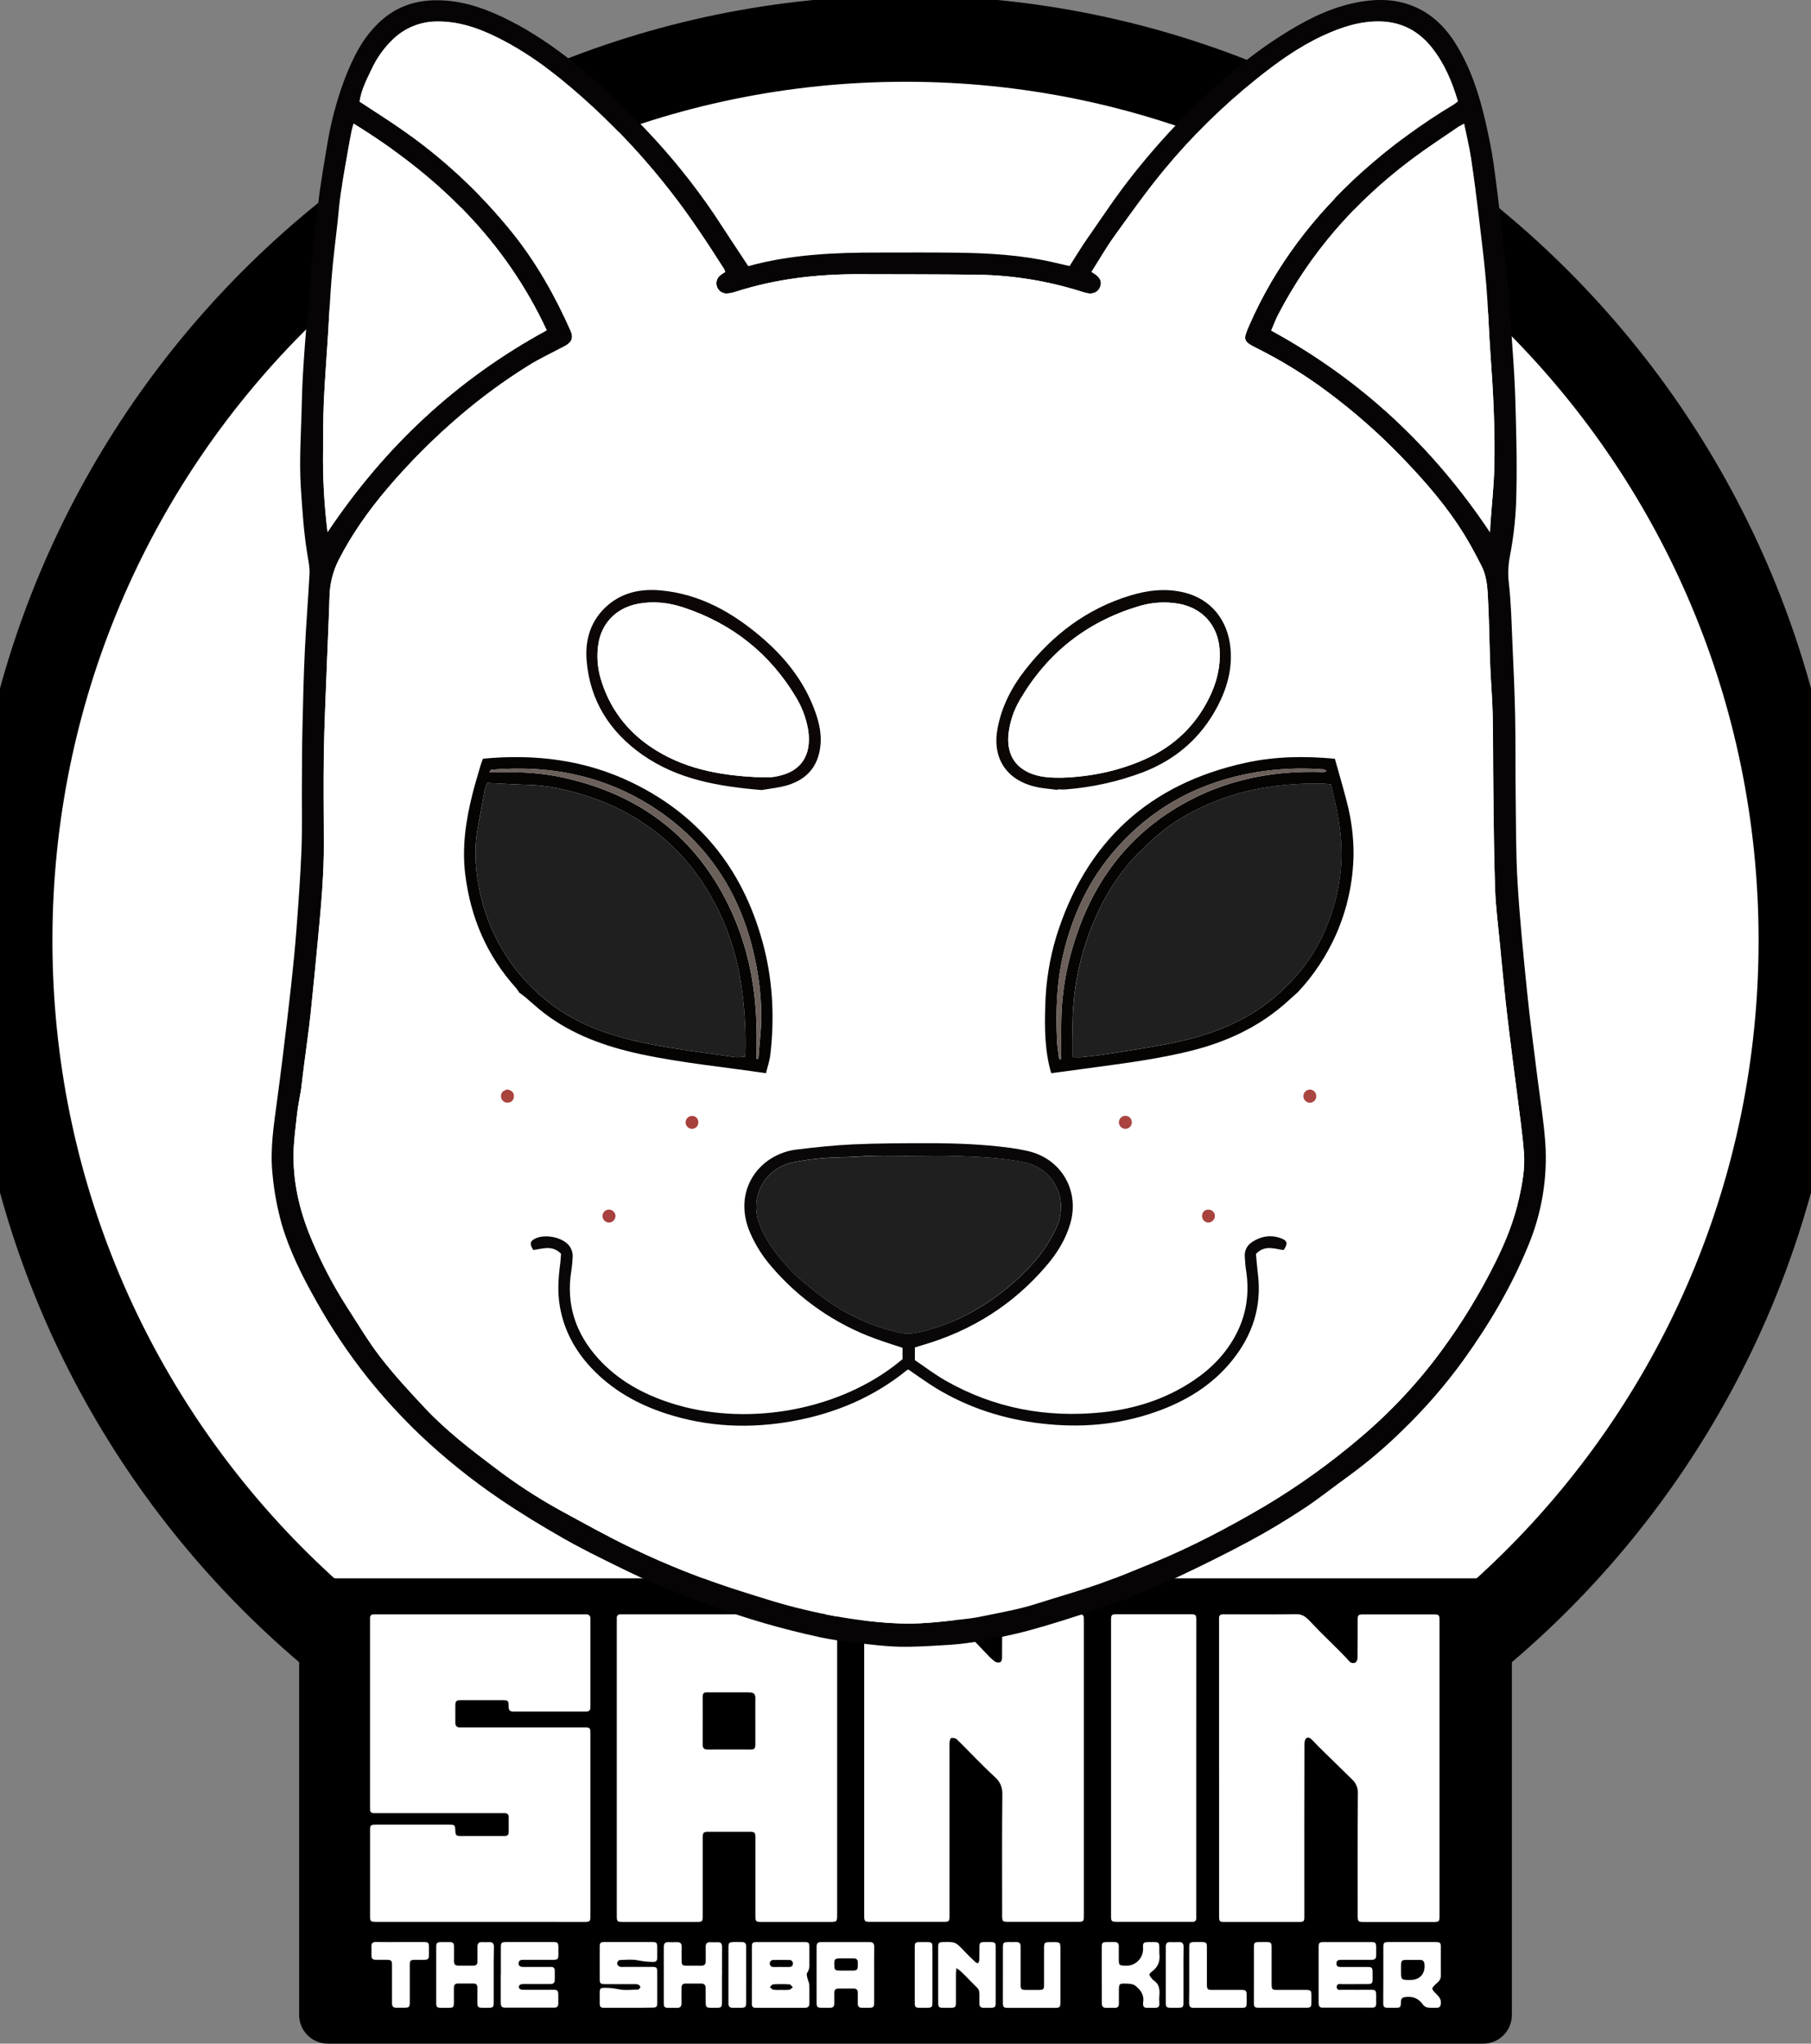
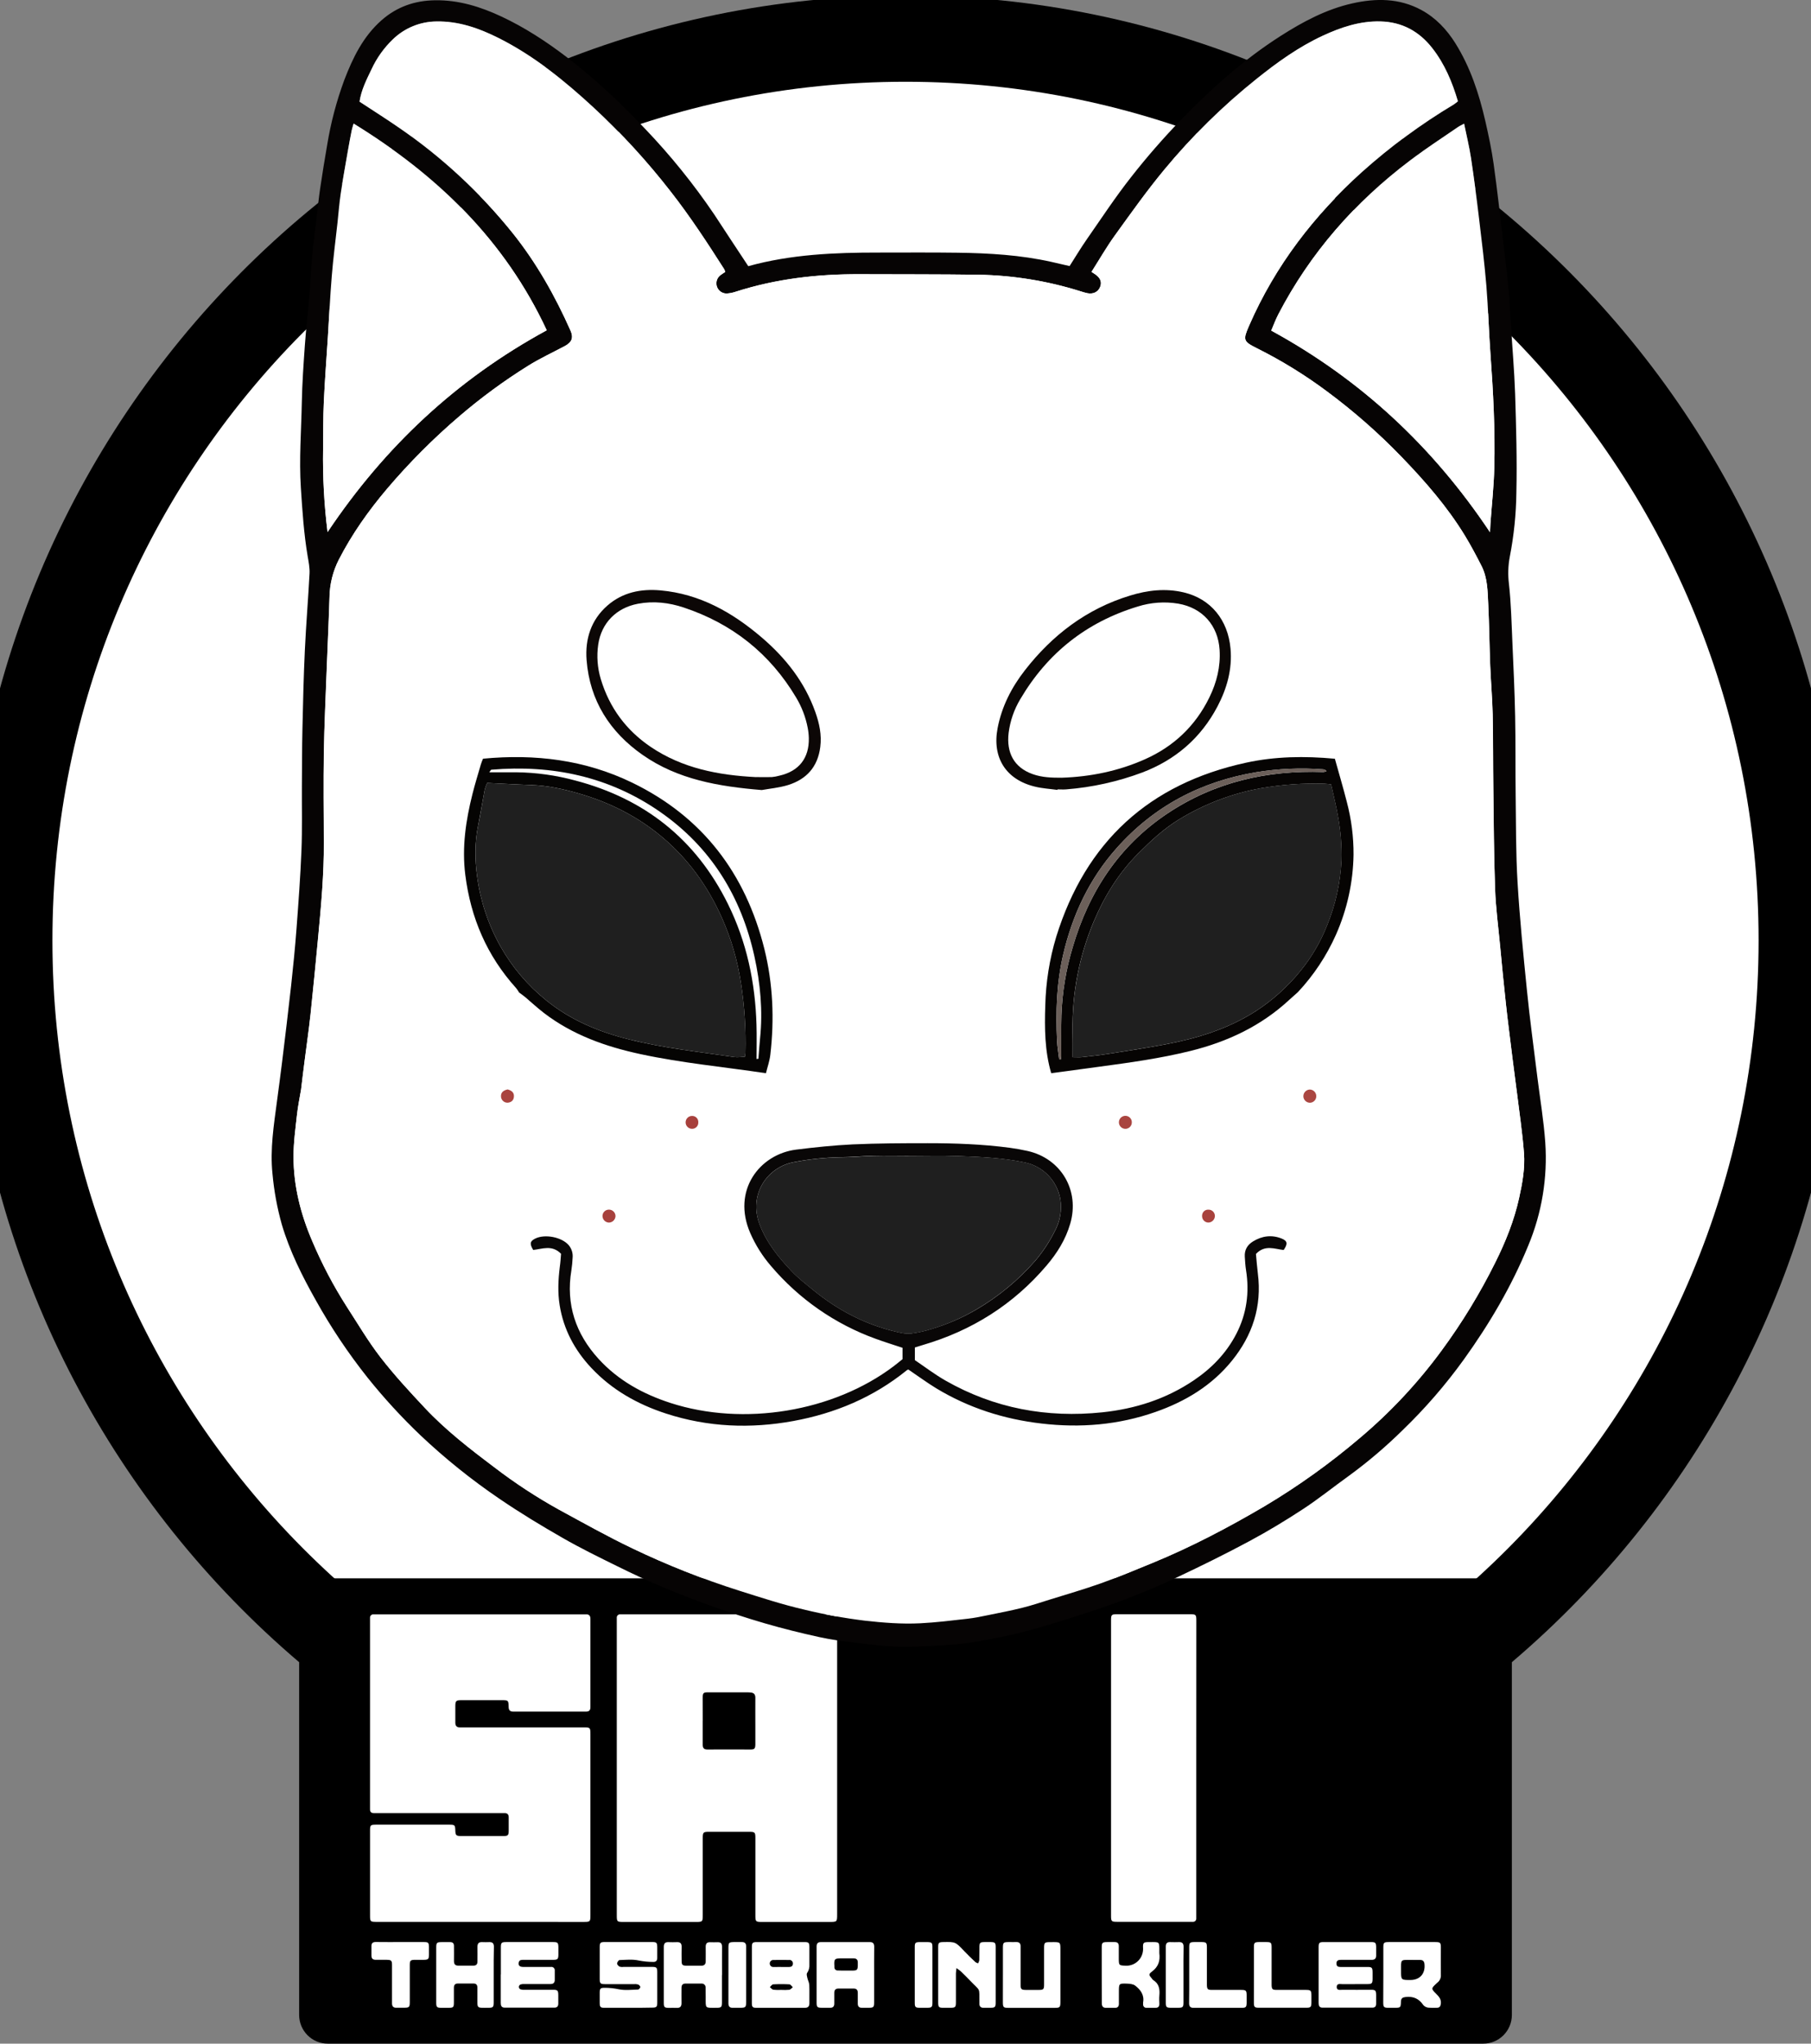
<svg xmlns="http://www.w3.org/2000/svg" width="273" height="308" viewBox="0 0 273 308" fill="none">
  <rect x="0" y="0" width="273" height="308" fill="#808080" stroke="none" />
  <g clip-path="url(#clip0_84_23)">
    <path d="M136.501 277.656C211.113 277.656 271.599 216.804 271.599 141.739C271.599 66.674 211.113 5.822 136.501 5.822C61.889 5.822 1.403 66.674 1.403 141.739C1.403 216.804 61.889 277.656 136.501 277.656Z" fill="white" stroke="black" stroke-width="13" stroke-miterlimit="10" />
    <path d="M223.599 237.874H49.403C47.023 237.874 45.094 239.815 45.094 242.209V303.664C45.094 306.059 47.023 308 49.403 308H223.599C225.979 308 227.908 306.059 227.908 303.664V242.209C227.908 239.815 225.979 237.874 223.599 237.874Z" fill="black" />
    <path d="M72.375 289.655H56.777C55.823 289.655 55.782 289.614 55.782 288.652C55.782 284.412 55.782 280.171 55.782 275.929C55.782 275.06 55.844 274.999 56.686 274.997H67.728C68.557 274.997 68.611 275.054 68.637 275.866C68.661 276.598 68.76 276.707 69.501 276.709C71.627 276.709 73.753 276.709 75.879 276.709C76.581 276.709 76.678 276.602 76.684 275.888C76.684 275.223 76.684 274.556 76.684 273.891C76.684 273.47 76.494 273.257 76.071 273.259C75.838 273.259 75.607 273.259 75.374 273.259H56.98H56.332C55.952 273.259 55.779 273.057 55.779 272.686C55.779 272.525 55.779 272.362 55.779 272.201C55.779 262.933 55.779 253.659 55.779 244.379C55.779 244.199 55.779 244.019 55.779 243.841C55.772 243.768 55.781 243.695 55.805 243.626C55.829 243.558 55.868 243.495 55.92 243.444C55.971 243.392 56.033 243.353 56.102 243.329C56.17 243.305 56.243 243.296 56.315 243.304C56.492 243.304 56.671 243.304 56.85 243.304H87.942C88.067 243.304 88.192 243.304 88.318 243.304C88.786 243.28 89.002 243.493 89.002 243.975C89.002 248.415 89.002 252.855 89.002 257.293C89.002 257.78 88.786 257.962 88.313 257.962C84.669 257.962 81.024 257.962 77.379 257.962C76.881 257.962 76.682 257.745 76.674 257.252C76.652 256.246 76.628 256.238 75.631 256.235C73.594 256.235 71.558 256.235 69.522 256.235C68.756 256.235 68.646 256.348 68.639 257.104C68.639 257.949 68.639 258.794 68.639 259.637C68.639 260.106 68.855 260.337 69.32 260.332C69.838 260.332 70.356 260.332 70.874 260.332H87.97C88.963 260.332 89.002 260.369 89.002 261.358V288.641C89.002 289.627 88.966 289.662 87.968 289.662L72.375 289.655Z" fill="white" />
    <path d="M92.977 266.476V244.536C92.977 244.304 92.977 244.069 92.977 243.837C92.969 243.764 92.978 243.691 93.001 243.622C93.026 243.554 93.065 243.491 93.116 243.44C93.167 243.388 93.229 243.349 93.297 243.325C93.365 243.301 93.438 243.292 93.51 243.3C93.707 243.3 93.903 243.3 94.1 243.3H125.081C125.207 243.3 125.332 243.3 125.455 243.3C126.077 243.318 126.176 243.415 126.195 244.021C126.195 244.182 126.195 244.343 126.195 244.506C126.195 259.151 126.195 273.797 126.195 288.444C126.195 289.665 126.195 289.665 124.986 289.665H114.91C113.897 289.665 113.871 289.636 113.871 288.596C113.871 284.75 113.871 280.904 113.871 277.059C113.871 276.138 113.813 276.079 112.899 276.079H106.899C105.997 276.079 105.938 276.14 105.936 277.07C105.936 280.934 105.936 284.797 105.936 288.661C105.936 289.621 105.893 289.665 104.939 289.665H94.007C93.009 289.665 92.977 289.634 92.977 288.644V266.476ZM105.932 259.331C105.932 260.535 105.932 261.738 105.932 262.939C105.932 263.424 106.105 263.674 106.618 263.672C108.795 263.661 110.971 263.672 113.148 263.672C113.729 263.672 113.856 263.524 113.865 262.916C113.875 261.999 113.865 261.084 113.865 260.17C113.865 258.734 113.854 257.298 113.865 255.862C113.865 255.374 113.649 255.124 113.184 255.087C113.025 255.074 112.865 255.054 112.703 255.054C110.706 255.054 108.709 255.054 106.709 255.054C106.038 255.054 105.934 255.161 105.93 255.841C105.932 256.998 105.938 258.165 105.938 259.331H105.932Z" fill="white" />
-     <path d="M183.769 266.426V244.534C183.769 244.301 183.769 244.067 183.769 243.834C183.762 243.762 183.77 243.689 183.795 243.62C183.819 243.551 183.858 243.489 183.91 243.437C183.961 243.386 184.023 243.347 184.091 243.323C184.16 243.298 184.233 243.29 184.305 243.298C184.501 243.298 184.698 243.298 184.894 243.298C188.414 243.298 191.933 243.328 195.452 243.274C196.249 243.274 196.748 243.621 197.253 244.106C197.797 244.642 198.3 245.222 198.838 245.763C199.866 246.793 200.911 247.807 201.938 248.835C202.429 249.326 202.906 249.827 203.37 250.338C203.48 250.483 203.637 250.585 203.814 250.624C203.991 250.664 204.176 250.64 204.337 250.555C204.519 250.455 204.642 250.09 204.644 249.843C204.67 247.957 204.657 246.07 204.661 244.182C204.661 243.391 204.745 243.313 205.525 243.313H216.137C216.91 243.313 217.001 243.398 217.001 244.182C217.001 259.047 217.001 273.911 217.001 288.774C217.001 289.595 216.927 289.669 216.111 289.671H205.594C204.73 289.671 204.665 289.606 204.665 288.704C204.665 282.574 204.644 276.446 204.689 270.316C204.713 269.924 204.65 269.531 204.505 269.166C204.36 268.8 204.136 268.472 203.849 268.205C202.47 266.871 201.098 265.524 199.732 264.18C199.099 263.558 198.462 262.939 197.864 262.288C197.592 261.992 197.262 261.768 196.942 261.955C196.746 262.07 196.638 262.492 196.638 262.776C196.62 270.631 196.616 278.485 196.625 286.339C196.625 287.208 196.625 288.076 196.625 288.928C196.625 289.549 196.51 289.666 195.906 289.666C192.101 289.666 188.296 289.666 184.49 289.666C183.843 289.666 183.774 289.554 183.774 288.765C183.774 282.132 183.774 275.5 183.774 268.867L183.769 266.426Z" fill="white" />
-     <path d="M130.274 266.462V244.627C130.274 244.41 130.285 244.193 130.274 243.975C130.255 243.506 130.458 243.285 130.939 243.285C134.798 243.285 138.656 243.285 142.514 243.3C142.74 243.313 142.955 243.404 143.121 243.558C144.192 244.597 145.25 245.649 146.295 246.715C147.159 247.584 147.981 248.492 148.836 249.369C149.184 249.75 149.565 250.099 149.974 250.412C150.09 250.483 150.219 250.531 150.354 250.552C150.489 250.572 150.626 250.565 150.758 250.531C150.907 250.483 151.05 250.14 151.052 249.927C151.075 248.022 151.067 246.117 151.069 244.212C151.069 243.359 151.14 243.287 151.982 243.287H162.484C163.324 243.287 163.391 243.359 163.391 244.219C163.391 259.042 163.391 273.867 163.391 288.693C163.391 289.588 163.331 289.651 162.456 289.651H152.008C151.132 289.651 151.069 289.588 151.069 288.695C151.069 282.587 151.034 276.477 151.099 270.368C151.112 269.189 150.667 268.428 149.86 267.705C148.925 266.862 148.04 265.967 147.148 265.07C146.166 264.09 145.218 263.078 144.214 262.122C144.032 261.949 143.659 261.905 143.385 261.942C143.283 261.942 143.182 262.311 143.145 262.524C143.119 262.774 143.115 263.025 143.132 263.276V288.128C143.132 288.326 143.132 288.524 143.132 288.721C143.132 289.59 143.065 289.651 142.223 289.651H131.185C130.345 289.651 130.276 289.579 130.276 288.721C130.275 281.303 130.274 273.883 130.274 266.462Z" fill="white" />
    <path d="M180.332 266.528V288.418C180.332 288.65 180.332 288.885 180.332 289.117C180.338 289.189 180.329 289.262 180.304 289.331C180.279 289.399 180.239 289.461 180.187 289.511C180.136 289.562 180.073 289.601 180.005 289.624C179.937 289.648 179.864 289.655 179.792 289.647C179.596 289.647 179.399 289.647 179.203 289.647H168.431C167.545 289.647 167.485 289.586 167.485 288.702C167.485 273.874 167.485 259.048 167.485 244.223C167.485 243.344 167.545 243.283 168.435 243.283H179.367C180.289 243.283 180.34 243.335 180.34 244.256L180.332 266.528Z" fill="white" />
    <path d="M113.344 297.606C113.344 296.222 113.344 294.839 113.344 293.455C113.344 292.803 113.446 292.693 114.085 292.69C116.479 292.69 118.873 292.69 121.266 292.69C121.914 292.69 122.007 292.799 122.013 293.453C122.013 294.322 122.013 295.191 122.013 296.042C122.052 296.509 121.927 296.976 121.661 297.361C121.551 297.513 121.648 297.847 121.7 298.088C121.78 298.445 121.979 298.79 121.996 299.146C122.037 300.061 121.996 300.98 122.013 301.894C122.013 302.403 121.797 302.6 121.301 302.6C118.889 302.6 116.477 302.6 114.066 302.6C113.45 302.6 113.342 302.492 113.338 301.875C113.338 300.448 113.344 299.027 113.344 297.606ZM117.73 296.446C118.14 296.446 118.548 296.446 118.956 296.446C119.273 296.446 119.52 296.325 119.524 295.953C119.533 295.876 119.524 295.799 119.499 295.726C119.473 295.653 119.431 295.587 119.376 295.532C119.322 295.478 119.255 295.437 119.183 295.413C119.11 295.388 119.032 295.38 118.956 295.391C118.159 295.38 117.36 295.391 116.562 295.391C116.422 295.391 116.288 295.446 116.189 295.546C116.09 295.645 116.035 295.78 116.035 295.921C116.035 296.061 116.09 296.196 116.189 296.295C116.288 296.395 116.422 296.451 116.562 296.451C116.95 296.451 117.341 296.44 117.73 296.44V296.446ZM117.753 299.9C118.162 299.924 118.572 299.918 118.98 299.883C119.172 299.852 119.336 299.631 119.513 299.498C119.345 299.348 119.185 299.083 119.01 299.064C118.192 299.019 117.371 299.019 116.553 299.064C116.378 299.064 116.218 299.335 116.052 299.481C116.227 299.618 116.387 299.844 116.579 299.874C116.969 299.914 117.362 299.923 117.753 299.9Z" fill="white" />
    <path d="M94.722 302.596C93.525 302.596 92.329 302.596 91.131 302.596C90.516 302.596 90.414 302.485 90.403 301.87C90.403 301.366 90.403 300.864 90.403 300.349C90.403 299.698 90.513 299.578 91.148 299.583C91.854 299.581 92.558 299.654 93.249 299.8C94.188 300.002 95.192 299.874 96.179 299.845C96.309 299.845 96.522 299.602 96.527 299.468C96.531 299.333 96.335 299.144 96.183 299.083C95.977 299.028 95.762 299.01 95.549 299.031C94.102 299.031 92.655 299.031 91.209 299.031C90.503 299.031 90.406 298.931 90.403 298.214C90.403 296.633 90.403 295.051 90.403 293.47C90.403 292.784 90.505 292.684 91.181 292.684C93.556 292.684 95.931 292.684 98.306 292.684C98.977 292.684 99.07 292.786 99.077 293.476C99.077 294.015 99.077 294.563 99.077 295.093C99.077 295.494 98.88 295.694 98.485 295.683C97.741 295.684 96.998 295.611 96.267 295.466C95.348 295.262 94.352 295.373 93.392 295.405C93.253 295.405 93.031 295.736 93.018 295.925C93.018 296.079 93.234 296.303 93.398 296.396C93.586 296.452 93.783 296.466 93.977 296.435C95.423 296.435 96.87 296.435 98.317 296.435C98.964 296.435 99.074 296.544 99.079 297.184C99.079 298.731 99.079 300.277 99.079 301.822C99.079 302.463 98.966 302.565 98.317 302.569C97.116 302.6 95.909 302.596 94.722 302.596Z" fill="white" />
    <path d="M75.503 297.584C75.503 296.237 75.503 294.891 75.503 293.544C75.503 292.777 75.585 292.69 76.32 292.688C78.676 292.688 81.032 292.688 83.389 292.688C84.073 292.688 84.164 292.788 84.175 293.468C84.175 293.844 84.175 294.222 84.175 294.597C84.162 295.269 84.067 295.366 83.38 295.371C81.869 295.371 80.381 295.371 78.88 295.371C78.593 295.371 78.293 295.371 78.204 295.751C78.103 296.185 78.315 296.435 78.833 296.439C80.046 296.455 81.262 296.439 82.475 296.439H83.065C83.141 296.429 83.218 296.436 83.291 296.46C83.364 296.485 83.431 296.526 83.485 296.58C83.54 296.635 83.581 296.701 83.606 296.774C83.631 296.847 83.638 296.925 83.628 297.002C83.628 297.45 83.628 297.899 83.628 298.349C83.643 298.833 83.412 299.022 82.942 299.018C81.646 299.018 80.372 299.018 79.088 299.018C78.892 298.998 78.695 299.016 78.507 299.072C78.424 299.094 78.351 299.143 78.298 299.212C78.246 299.28 78.218 299.364 78.218 299.45C78.218 299.536 78.246 299.62 78.298 299.689C78.351 299.757 78.424 299.806 78.507 299.828C78.695 299.883 78.891 299.901 79.085 299.882C80.515 299.882 81.942 299.882 83.369 299.882C84.054 299.882 84.149 299.985 84.159 300.66C84.159 301.095 84.159 301.529 84.159 301.963C84.159 302.354 83.991 302.574 83.585 302.572C81.085 302.572 78.585 302.572 76.086 302.572C75.607 302.572 75.486 302.291 75.488 301.872C75.488 300.436 75.488 298.998 75.488 297.563L75.503 297.584Z" fill="white" />
    <path d="M198.777 297.626C198.777 296.244 198.777 294.86 198.777 293.477C198.777 292.788 198.875 292.69 199.55 292.69C201.925 292.69 204.3 292.69 206.676 292.69C207.349 292.69 207.44 292.793 207.451 293.479C207.451 293.874 207.451 294.27 207.451 294.665C207.47 295.167 207.248 295.38 206.749 295.375C205.374 295.375 203.998 295.375 202.625 295.375H202.089C201.722 295.375 201.455 295.493 201.463 295.927C201.472 296.362 201.72 296.442 202.066 296.446C202.297 296.446 202.53 296.446 202.761 296.446C203.886 296.446 205.011 296.446 206.136 296.446C206.807 296.446 206.898 296.548 206.909 297.237C206.909 297.578 206.909 297.921 206.909 298.262C206.896 298.914 206.799 299.018 206.159 299.023C204.909 299.023 203.659 299.023 202.411 299.036C202.057 299.036 201.498 298.866 201.504 299.47C201.504 300.033 202.044 299.878 202.385 299.883C203.815 299.9 205.242 299.883 206.671 299.883C207.345 299.883 207.438 299.987 207.448 300.671C207.448 301.106 207.448 301.54 207.448 301.975C207.448 302.409 207.261 302.574 206.861 302.574H199.365C198.877 302.574 198.775 302.277 198.777 301.866C198.782 300.465 198.777 299.046 198.777 297.626Z" fill="white" />
    <path d="M131.773 297.656C131.773 299.04 131.773 300.421 131.773 301.805C131.773 302.489 131.671 302.583 130.998 302.593C130.639 302.593 130.283 302.593 129.918 302.593C129.486 302.593 129.303 302.376 129.307 301.961C129.307 301.423 129.296 300.875 129.307 300.345C129.307 299.898 129.113 299.694 128.659 299.694C127.909 299.702 127.16 299.702 126.412 299.694C125.96 299.694 125.764 299.911 125.764 300.345C125.764 300.884 125.764 301.431 125.764 301.961C125.764 302.383 125.578 302.596 125.151 302.591C124.723 302.587 124.259 302.591 123.812 302.591C123.208 302.578 123.102 302.476 123.1 301.851C123.1 299.75 123.1 297.649 123.1 295.551C123.1 294.815 123.1 294.08 123.1 293.344C123.1 292.894 123.292 292.692 123.747 292.692C126.21 292.692 128.673 292.692 131.136 292.692C131.635 292.692 131.784 292.957 131.784 293.407C131.766 294.819 131.773 296.237 131.773 297.656ZM127.524 296.987C127.88 296.987 128.236 296.987 128.59 296.987C129.186 296.972 129.29 296.861 129.307 296.246C129.307 296.105 129.307 295.962 129.307 295.812C129.327 295.329 129.091 295.136 128.621 295.145C128.035 295.156 127.448 295.145 126.861 295.145C125.799 295.145 125.714 295.236 125.781 296.318C125.781 296.37 125.781 296.424 125.781 296.479C125.779 296.546 125.79 296.614 125.816 296.677C125.841 296.74 125.879 296.796 125.928 296.843C125.977 296.89 126.035 296.925 126.099 296.947C126.163 296.97 126.23 296.978 126.297 296.972C126.708 296.993 127.116 296.987 127.524 296.987Z" fill="white" />
    <path d="M208.532 297.641C208.532 296.259 208.532 294.875 208.532 293.494C208.532 292.781 208.625 292.69 209.342 292.688C211.681 292.688 214.019 292.688 216.357 292.688C217.113 292.688 217.201 292.775 217.203 293.516C217.203 294.88 217.19 296.244 217.203 297.608C217.223 297.841 217.183 298.075 217.087 298.289C216.991 298.502 216.842 298.686 216.655 298.825C216.613 298.858 216.574 298.895 216.536 298.933C215.733 299.674 215.724 299.726 216.486 300.48C216.903 300.893 217.272 301.299 217.203 301.961C217.158 302.376 217.011 302.598 216.584 302.593C216.156 302.616 215.728 302.61 215.301 302.574C215.01 302.539 214.742 302.397 214.548 302.176C213.9 301.214 213.036 300.836 211.883 300.973C211.43 301.027 211.205 301.164 211.188 301.651C211.156 302.587 211.132 302.593 210.193 302.596C209.908 302.596 209.62 302.596 209.329 302.596C208.612 302.596 208.519 302.5 208.517 301.79C208.528 300.406 208.532 299.024 208.532 297.641ZM212.971 295.382H212.812C211.048 295.382 211.207 295.234 211.203 297.013C211.203 298.41 211.203 298.41 212.619 298.408C214.036 298.405 214.878 297.454 214.735 296.018C214.697 295.61 214.519 295.388 214.088 295.386C213.721 295.379 213.347 295.382 212.971 295.382Z" fill="white" />
    <path d="M144.181 296.613C144.145 296.965 144.104 297.187 144.101 297.408C144.101 298.864 144.101 300.319 144.101 301.775C144.101 302.496 144.006 302.585 143.3 302.596C142.944 302.596 142.586 302.596 142.221 302.596C141.517 302.596 141.428 302.498 141.426 301.77C141.426 300.387 141.426 299.003 141.426 297.619C141.426 296.235 141.426 294.852 141.426 293.468C141.426 292.786 141.523 292.701 142.21 292.688C144.039 292.649 144.032 292.656 145.38 294.081C145.909 294.639 146.459 295.167 147.027 295.699C147.153 295.786 147.291 295.854 147.437 295.901C147.525 295.756 147.587 295.598 147.621 295.432C147.645 294.767 147.621 294.102 147.64 293.438C147.66 292.773 147.75 292.701 148.402 292.688C148.722 292.688 149.05 292.688 149.365 292.688C149.981 292.703 150.091 292.803 150.095 293.418C150.095 294.676 150.095 295.934 150.095 297.191C150.095 298.738 150.095 300.282 150.095 301.829C150.095 302.481 149.985 302.581 149.348 302.594C148.972 302.594 148.597 302.594 148.223 302.594C147.85 302.594 147.636 302.376 147.638 301.992C147.638 301.938 147.638 301.883 147.638 301.829C147.612 299.411 147.854 300.204 146.222 298.486C145.777 298.019 145.319 297.565 144.855 297.117C144.639 296.938 144.414 296.77 144.181 296.613Z" fill="white" />
    <path d="M108.832 297.641C108.832 299.005 108.832 300.371 108.832 301.738C108.832 302.513 108.745 302.596 107.968 302.596C106.223 302.596 106.385 302.737 106.379 300.999C106.379 300.532 106.379 300.065 106.368 299.598C106.378 299.508 106.367 299.418 106.337 299.333C106.306 299.248 106.257 299.171 106.193 299.108C106.128 299.045 106.051 298.998 105.965 298.97C105.88 298.942 105.79 298.934 105.701 298.946C104.915 298.946 104.129 298.946 103.343 298.946C102.911 298.946 102.732 299.163 102.734 299.585C102.734 300.358 102.719 301.132 102.734 301.905C102.734 302.411 102.518 302.628 102.024 302.609C101.614 302.593 101.201 302.609 100.791 302.609C100.173 302.596 100.068 302.498 100.065 301.881C100.065 300.174 100.065 298.466 100.065 296.759C100.065 295.644 100.065 294.53 100.065 293.416C100.065 292.918 100.253 292.679 100.763 292.701C101.195 292.716 101.626 292.716 102.058 292.701C102.568 292.679 102.764 292.918 102.754 293.418C102.738 294.12 102.743 294.821 102.754 295.521C102.754 296.135 102.872 296.244 103.483 296.253C104.233 296.253 104.984 296.253 105.733 296.253C106.165 296.253 106.381 296.035 106.381 295.601C106.381 294.865 106.396 294.128 106.381 293.39C106.381 292.914 106.58 292.695 107.057 292.71C107.43 292.723 107.808 292.723 108.182 292.71C108.667 292.695 108.847 292.927 108.845 293.405C108.834 294.823 108.845 296.244 108.845 297.665L108.832 297.641Z" fill="white" />
    <path d="M74.423 297.648C74.423 299.031 74.423 300.413 74.423 301.796C74.423 302.487 74.322 302.592 73.657 302.594C71.77 302.594 71.975 302.763 71.962 300.947C71.962 300.479 71.962 300.012 71.962 299.546C71.962 299.155 71.787 298.938 71.383 298.938H69.021C68.589 298.938 68.421 299.172 68.423 299.589C68.423 300.324 68.423 301.06 68.423 301.796C68.423 302.533 68.326 302.592 67.607 302.6C67.231 302.6 66.858 302.6 66.482 302.6C65.871 302.585 65.763 302.485 65.759 301.868C65.759 300.348 65.759 298.814 65.759 297.289C65.759 296.031 65.759 294.776 65.759 293.518C65.759 292.79 65.85 292.703 66.553 292.695C66.985 292.695 67.417 292.695 67.849 292.695C68.281 292.695 68.434 292.895 68.434 293.292C68.434 294.046 68.447 294.813 68.434 295.556C68.434 296.025 68.624 296.253 69.103 296.246C69.853 296.246 70.615 296.246 71.353 296.246C71.785 296.246 71.973 296.044 71.973 295.621C71.973 294.884 71.988 294.148 71.973 293.412C71.973 292.921 72.159 292.673 72.668 292.695C73.025 292.709 73.385 292.709 73.748 292.695C74.249 292.673 74.458 292.899 74.454 293.401C74.415 294.811 74.423 296.223 74.423 297.648Z" fill="white" />
    <path d="M151.184 297.637C151.184 296.307 151.184 294.978 151.184 293.65C151.184 292.736 151.233 292.69 152.164 292.686C152.503 292.686 152.842 292.699 153.181 292.686C153.658 292.669 153.859 292.89 153.854 293.368C153.854 294.75 153.854 296.133 153.854 297.515C153.854 298.054 153.854 298.601 153.854 299.131C153.854 299.783 153.967 299.893 154.597 299.904C155.278 299.913 155.957 299.913 156.633 299.904C157.281 299.904 157.387 299.789 157.389 299.146C157.389 297.332 157.389 295.519 157.389 293.716C157.389 292.732 157.423 292.699 158.423 292.697C159.935 292.697 159.852 292.601 159.852 294.128C159.852 296.642 159.852 299.156 159.852 301.67C159.852 302.539 159.786 302.604 158.952 302.607H152.043C151.261 302.607 151.179 302.524 151.179 301.738C151.184 300.367 151.184 299.003 151.184 297.637Z" fill="white" />
    <path d="M166.082 297.617C166.082 296.253 166.082 294.886 166.082 293.52C166.082 292.775 166.172 292.695 166.926 292.688C167.282 292.688 167.64 292.688 168.005 292.688C168.454 292.675 168.664 292.881 168.653 293.34C168.653 293.915 168.653 294.489 168.653 295.065C168.653 296.246 168.653 296.216 169.802 296.257C170.135 296.258 170.466 296.191 170.773 296.062C171.081 295.932 171.36 295.742 171.594 295.503C171.828 295.264 172.012 294.98 172.135 294.668C172.259 294.356 172.319 294.023 172.313 293.687C172.265 292.734 172.345 292.692 173.306 292.69C174.863 292.69 174.763 292.584 174.763 294.146C174.759 294.218 174.759 294.291 174.763 294.363C174.908 295.473 174.645 296.379 173.699 297.1C173.107 297.55 173.168 297.632 173.66 298.216C173.707 298.293 173.766 298.362 173.835 298.418C174.74 298.959 174.852 299.809 174.768 300.751C174.731 301.162 174.755 301.579 174.768 301.992C174.781 302.405 174.593 302.6 174.189 302.598C173.742 302.598 173.295 302.598 172.848 302.598C172.776 302.605 172.704 302.596 172.635 302.571C172.567 302.547 172.506 302.507 172.455 302.455C172.404 302.403 172.366 302.34 172.342 302.271C172.319 302.203 172.311 302.129 172.319 302.057C172.311 301.967 172.311 301.877 172.319 301.788C172.522 300.66 171.926 299.874 171.127 299.257C170.814 299.016 170.303 298.97 169.879 298.955C168.67 298.916 168.67 298.942 168.668 300.169C168.668 300.78 168.668 301.392 168.668 302.003C168.668 302.4 168.483 302.604 168.083 302.602C167.684 302.6 167.219 302.602 166.788 302.602C166.278 302.622 166.088 302.385 166.092 301.881C166.082 300.458 166.082 299.046 166.082 297.617Z" fill="white" />
    <path d="M60.35 292.688C61.546 292.688 62.742 292.688 63.939 292.688C64.554 292.688 64.653 292.799 64.666 293.413C64.666 293.809 64.666 294.204 64.666 294.6C64.653 295.251 64.556 295.355 63.921 295.368C63.457 295.368 62.993 295.368 62.529 295.368C61.881 295.379 61.777 295.486 61.773 296.129C61.773 297.977 61.773 299.822 61.773 301.677C61.773 302.522 61.706 302.582 60.849 302.587C60.49 302.587 60.134 302.587 59.769 302.587C59.294 302.604 59.089 302.385 59.094 301.907C59.094 300.651 59.094 299.394 59.094 298.136C59.094 297.484 59.094 296.843 59.094 296.198C59.094 295.462 58.994 295.373 58.247 295.366C57.712 295.366 57.168 295.366 56.641 295.366C56.192 295.366 55.993 295.171 55.993 294.715C55.993 294.258 56.004 293.783 55.993 293.316C55.982 292.849 56.209 292.677 56.654 292.679C57.889 292.694 59.12 292.69 60.35 292.688Z" fill="white" />
    <path d="M179.269 297.602C179.269 296.218 179.269 294.834 179.269 293.45C179.269 292.799 179.371 292.701 180.016 292.688C180.409 292.688 180.802 292.688 181.195 292.688C181.83 292.701 181.929 292.799 181.934 293.461C181.934 295.169 181.934 296.876 181.934 298.581C181.934 298.779 181.934 298.979 181.934 299.174C181.951 299.785 182.055 299.9 182.668 299.902C184.132 299.902 185.596 299.902 187.062 299.902C187.845 299.902 187.925 299.987 187.925 300.771C187.925 301.129 187.925 301.49 187.925 301.857C187.912 302.496 187.811 302.602 187.161 302.604C185.535 302.604 183.909 302.604 182.283 302.604C181.498 302.604 180.712 302.604 179.926 302.604C179.449 302.604 179.248 302.398 179.252 301.922C179.278 300.478 179.269 299.046 179.269 297.602Z" fill="white" />
    <path d="M189.022 297.593C189.022 296.209 189.022 294.825 189.022 293.442C189.022 292.79 189.128 292.701 189.778 292.688C190.154 292.688 190.529 292.688 190.903 292.688C191.587 292.688 191.685 292.786 191.689 293.468C191.689 295.175 191.689 296.883 191.689 298.59C191.689 298.788 191.689 298.985 191.689 299.183C191.711 299.785 191.814 299.9 192.432 299.902C193.896 299.902 195.362 299.902 196.826 299.902C197.605 299.902 197.689 299.989 197.689 300.771C197.689 301.095 197.689 301.419 197.689 301.742C197.689 302.498 197.596 302.589 196.86 302.589C195.001 302.589 193.144 302.589 191.285 302.589C190.769 302.589 190.251 302.589 189.733 302.589C189.126 302.576 189.02 302.474 189.018 301.848C189.018 300.434 189.022 299.014 189.022 297.593Z" fill="white" />
    <path d="M109.808 297.608C109.808 296.262 109.808 294.915 109.808 293.568C109.808 292.758 109.879 292.699 110.704 292.686C111.08 292.686 111.455 292.686 111.829 292.686C112.278 292.686 112.477 292.884 112.477 293.338C112.477 294.252 112.477 295.169 112.477 296.083C112.477 297.933 112.477 299.782 112.477 301.631C112.477 302.539 112.418 302.594 111.496 302.596C111.157 302.596 110.816 302.596 110.479 302.596C110.002 302.613 109.801 302.392 109.806 301.916C109.806 300.48 109.806 299.044 109.806 297.608H109.808Z" fill="white" />
    <path d="M140.56 297.695C140.56 299.059 140.56 300.423 140.56 301.788C140.56 302.498 140.461 302.585 139.746 302.596C139.373 302.596 138.997 302.596 138.624 302.596C138.006 302.583 137.898 302.485 137.896 301.87C137.896 300.145 137.896 298.423 137.896 296.7C137.896 295.614 137.896 294.508 137.896 293.414C137.896 292.799 138.004 292.705 138.624 292.692C139.017 292.692 139.41 292.692 139.803 292.692C140.45 292.705 140.556 292.801 140.558 293.446C140.567 294.858 140.56 296.277 140.56 297.695Z" fill="white" />
    <path d="M178.402 297.654C178.402 299.037 178.402 300.419 178.402 301.801C178.402 302.489 178.3 302.583 177.629 302.593C177.236 302.593 176.843 302.593 176.452 302.593C175.845 302.578 175.739 302.478 175.737 301.855C175.737 299.754 175.737 297.654 175.737 295.555C175.737 294.819 175.737 294.083 175.737 293.346C175.737 292.912 175.923 292.679 176.385 292.694C176.847 292.71 177.279 292.708 177.724 292.694C178.231 292.675 178.423 292.912 178.419 293.409C178.389 294.819 178.4 296.237 178.402 297.654Z" fill="white" />
    <path d="M112.8 40.115C119.236 38.333 125.809 38.058 132.411 38.064C136.382 38.064 140.353 38.032 144.323 38.086C149.089 38.149 153.843 38.427 158.518 39.474C159.401 39.672 160.284 39.88 161.236 40.099C162.1 38.751 162.912 37.386 163.814 36.09C166.019 32.922 168.145 29.692 170.527 26.666C172.881 23.664 175.389 20.787 178.041 18.047C182.616 13.331 187.509 8.952 193.062 5.411C196.415 3.271 199.924 1.394 203.845 0.513C207.407 -0.289 210.935 -0.293 214.256 1.503C216.428 2.68 218.088 4.44 219.393 6.523C221.653 10.138 222.964 14.139 223.91 18.266C224.397 20.397 224.853 22.543 225.158 24.707C225.699 28.565 226.123 32.44 226.585 36.309C226.874 38.72 227.174 41.129 227.407 43.545C227.574 45.282 227.641 47.02 227.751 48.769C227.967 52.301 228.277 55.829 228.398 59.363C228.554 64.335 228.699 69.316 228.586 74.288C228.545 77.508 228.215 80.717 227.6 83.877C227.34 85.237 227.296 86.63 227.468 88.004C227.794 90.973 227.861 93.973 227.992 96.962C228.157 100.629 228.327 104.296 228.401 107.962C228.48 111.916 228.426 115.872 228.478 119.825C228.534 124.215 228.502 128.614 228.765 132.993C229.089 138.404 229.629 143.804 230.173 149.198C230.605 153.556 231.205 157.9 231.739 162.247C232.145 165.559 232.712 168.861 232.943 172.185C233.306 177.495 232.427 182.816 230.378 187.723C227.861 193.866 224.514 199.542 220.649 204.916C217.901 208.725 214.82 212.278 211.443 215.534C208.927 218.016 206.233 220.307 203.383 222.39C201.068 224.049 198.848 225.844 196.473 227.405C193.824 229.143 191.099 230.79 188.307 232.286C184.756 234.194 181.128 235.979 177.488 237.697C173.477 239.587 169.356 241.232 165.148 242.622C161.808 243.736 158.455 244.818 155.057 245.741C152.433 246.454 149.747 246.966 147.068 247.44C145.352 247.717 143.622 247.894 141.886 247.97C139.714 248.1 137.531 248.235 135.359 248.172C133.234 248.107 131.11 247.837 128.996 247.581C127.154 247.364 125.304 247.125 123.492 246.725C120.754 246.124 118.027 245.45 115.337 244.668C112.496 243.843 109.68 242.909 106.89 241.916C104.399 241.03 101.937 240.05 99.5 239.02C97.351 238.115 95.233 237.128 93.143 236.092C90.336 234.708 87.529 233.34 84.83 231.789C81.592 229.936 78.407 228.007 75.33 225.911C71.096 223.037 67.098 219.826 63.375 216.307C60.528 213.594 57.865 210.691 55.404 207.618C52.486 203.944 49.872 200.036 47.59 195.932C45.543 192.295 43.671 188.566 42.479 184.534C41.781 182.048 41.311 179.503 41.078 176.931C40.685 173.191 41.283 169.546 41.766 165.872C42.021 163.937 42.287 162.006 42.522 160.07C42.988 156.236 43.461 152.402 43.884 148.557C44.197 145.703 44.48 142.844 44.696 139.981C44.992 136.045 45.286 132.107 45.443 128.164C45.571 124.936 45.489 121.7 45.508 118.467C45.525 115.596 45.525 112.724 45.59 109.852C45.679 105.903 45.769 101.952 45.955 98.005C46.134 94.145 46.46 90.291 46.661 86.431C46.704 85.575 46.525 84.693 46.38 83.84C45.802 80.421 45.577 76.971 45.353 73.513C45.074 69.207 45.415 64.924 45.497 60.632C45.553 57.771 45.754 54.912 45.955 52.056C46.121 49.683 46.4 47.32 46.603 44.948C46.78 42.808 46.875 40.66 47.071 38.522C47.248 36.583 47.503 34.654 47.741 32.718C47.907 31.295 48.045 29.868 48.255 28.452C48.581 26.252 48.935 24.055 49.317 21.861C49.861 18.521 50.725 15.242 51.897 12.069C53.193 8.689 54.743 5.498 57.511 3.056C59.819 1.023 62.514 0.089 65.554 0.041C69.121 -0.015 72.413 1.001 75.613 2.504C79.117 4.151 82.335 6.249 85.403 8.587C89.68 11.845 93.575 15.538 97.278 19.448C101.097 23.444 104.576 27.755 107.678 32.336C109.356 34.886 111.023 37.447 112.8 40.115ZM45.385 164.213C45.169 165.464 44.912 166.711 44.774 167.971C44.545 170.067 44.252 172.172 44.247 174.27C44.247 178.749 45.327 183.018 47.099 187.112C48.545 190.523 50.274 193.805 52.268 196.922C53.935 199.488 55.49 202.136 57.355 204.556C59.419 207.221 61.719 209.712 64.029 212.174C67.188 215.543 70.833 218.365 74.51 221.13C77.596 223.495 80.852 225.628 84.25 227.512C87.935 229.517 91.591 231.578 95.378 233.377C100.59 235.874 105.968 238.003 111.474 239.748C114.713 240.771 117.937 241.829 121.255 242.592C124.244 243.318 127.272 243.871 130.324 244.249C133.13 244.564 135.937 244.792 138.744 244.649C141.119 244.529 143.464 244.236 145.82 243.969C146.878 243.851 147.925 243.63 148.97 243.419C150.697 243.065 152.451 242.724 154.171 242.298C155.514 241.966 156.831 241.523 158.153 241.11C160.759 240.295 163.384 239.544 165.954 238.629C168.564 237.697 171.123 236.622 173.688 235.571C179.559 233.166 185.162 230.216 190.628 227.004C195.705 223.979 200.52 220.531 205.023 216.696C209.611 212.827 213.728 208.425 217.287 203.582C220.378 199.387 223.098 194.928 225.417 190.256C226.969 187.147 228.254 183.941 229.005 180.535C229.493 178.315 229.903 176.051 229.735 173.801C229.5 170.627 229.009 167.471 228.627 164.308C228.429 162.77 228.221 161.232 228.031 159.692C227.684 156.886 227.319 154.079 227.01 151.266C226.686 148.331 226.41 145.401 226.129 142.453C225.861 139.629 225.481 136.819 225.384 133.995C225.203 128.929 225.181 123.857 225.117 118.789C225.069 115.077 225.099 111.364 225.019 107.652C224.965 105.221 224.745 102.795 224.65 100.366C224.529 97.26 224.501 94.149 224.35 91.045C224.255 89.09 224.251 87.107 223.342 85.31C222.551 83.751 221.729 82.2 220.818 80.707C218.166 76.363 214.843 72.559 211.335 68.921C207.857 65.31 204.087 61.996 200.064 59.013C196.749 56.54 193.224 54.367 189.529 52.518C187.396 51.456 187.349 51.267 188.32 49.043C192.252 40.045 198.088 32.464 205.332 25.941C209.601 22.116 214.223 18.71 219.136 15.768C219.361 15.618 219.577 15.454 219.783 15.277C218.92 12.362 217.786 9.662 215.951 7.303C213.958 4.735 211.369 3.321 208.1 3.239C205.004 3.163 202.156 4.121 199.401 5.398C195.774 7.081 192.544 9.406 189.432 11.891C184.338 15.967 179.672 20.559 175.508 25.593C172.874 28.773 170.477 32.158 168.057 35.512C166.804 37.249 165.734 39.12 164.55 40.981C164.766 41.116 164.922 41.216 165.077 41.322C165.883 41.865 166.142 42.495 165.861 43.225C165.563 43.999 164.831 44.37 163.918 44.192C163.569 44.113 163.224 44.016 162.886 43.901C157.919 42.343 152.757 41.504 147.556 41.409C141.562 41.331 135.566 41.353 129.57 41.329C123.222 41.305 116.98 42.028 110.909 43.973C110.526 44.1 110.129 44.184 109.728 44.22C109.385 44.267 109.037 44.195 108.74 44.017C108.443 43.838 108.216 43.563 108.095 43.237C107.974 42.911 107.966 42.554 108.074 42.223C108.182 41.893 108.398 41.609 108.687 41.418C108.903 41.257 109.119 41.127 109.335 40.984C109.294 40.843 109.242 40.707 109.179 40.575C106.633 36.583 104.045 32.625 101.121 28.886C97.603 24.359 93.727 20.125 89.531 16.227C85.133 12.167 80.519 8.406 75.138 5.713C72.195 4.238 69.149 3.174 65.806 3.232C63.362 3.251 61.017 4.21 59.251 5.911C57.898 7.207 56.799 8.748 56.012 10.453C55.259 12.012 54.466 13.585 54.212 15.321C56.25 16.663 58.267 17.927 60.223 19.287C66.655 23.707 72.41 29.049 77.306 35.145C80.883 39.622 83.677 44.579 86.005 49.809C86.489 50.895 86.221 51.584 85.141 52.16C83.284 53.148 81.363 54.034 79.584 55.149C75.98 57.4 72.548 59.918 69.317 62.682C65.387 66.035 61.73 69.699 58.381 73.639C55.574 76.954 53.072 80.477 51.077 84.365C50.191 86.109 49.714 88.034 49.682 89.992C49.572 93.58 49.399 97.16 49.263 100.753C49.103 104.976 48.892 109.198 48.831 113.423C48.755 117.931 48.807 122.438 48.831 126.946C48.848 131.742 48.412 136.504 47.967 141.282C47.598 145.134 47.238 148.99 46.825 152.837C46.57 155.213 46.221 157.576 45.92 159.946C45.72 161.367 45.556 162.792 45.385 164.213ZM49.379 80.188C58.016 67.305 68.848 57.162 82.414 49.777C76.103 36.205 65.897 26.367 53.3 18.61C53.179 19.044 53.084 19.344 53.013 19.65C52.821 20.625 52.633 21.605 52.465 22.58C52.085 24.772 51.688 26.96 51.357 29.16C51.141 30.611 51.033 32.08 50.874 33.541C50.582 36.226 50.226 38.907 50.01 41.598C49.755 44.685 49.615 47.783 49.42 50.874C49.218 54.089 48.963 57.299 48.816 60.516C48.708 62.906 48.73 65.295 48.702 67.685C48.635 71.863 48.861 76.041 49.377 80.188H49.379ZM224.613 80.212C224.639 79.673 224.648 79.293 224.676 78.909C224.877 76.085 225.19 73.285 225.259 70.467C225.397 64.739 225.095 59.017 224.676 53.307C224.426 49.903 224.348 46.486 224.067 43.084C223.789 39.719 223.376 36.365 222.972 33.014C222.603 29.936 222.208 26.862 221.744 23.797C221.487 22.094 221.07 20.415 220.708 18.636C220.304 18.853 220.014 18.99 219.76 19.166C217.341 20.836 214.867 22.424 212.524 24.201C204.233 30.474 197.505 38.125 192.684 47.409C192.272 48.2 191.969 49.047 191.635 49.822C205.19 57.221 216.026 67.348 224.611 80.212H224.613Z" fill="#060404" />
    <path d="M45.385 164.215C45.558 162.792 45.722 161.367 45.904 159.946C46.204 157.576 46.551 155.213 46.808 152.837C47.221 148.99 47.581 145.134 47.95 141.282C48.404 136.504 48.84 131.746 48.814 126.946C48.794 122.438 48.743 117.931 48.814 113.423C48.883 109.198 49.095 104.976 49.246 100.753C49.382 97.166 49.555 93.584 49.665 89.992C49.697 88.034 50.174 86.109 51.059 84.365C53.054 80.477 55.553 76.954 58.364 73.639C61.712 69.699 65.37 66.035 69.3 62.682C72.531 59.918 75.963 57.4 79.567 55.149C81.346 54.034 83.267 53.148 85.124 52.16C86.204 51.584 86.474 50.898 85.988 49.809C83.66 44.579 80.867 39.622 77.289 35.145C72.393 29.049 66.638 23.707 60.206 19.287C58.249 17.932 56.233 16.663 54.195 15.321C54.449 13.583 55.242 12.012 55.995 10.453C56.782 8.748 57.881 7.207 59.234 5.911C61 4.21 63.345 3.251 65.789 3.232C69.132 3.174 72.178 4.238 75.121 5.713C80.502 8.413 85.116 12.167 89.514 16.227C93.71 20.125 97.586 24.359 101.104 28.886C104.028 32.625 106.616 36.583 109.162 40.575C109.225 40.707 109.277 40.843 109.317 40.983C109.102 41.125 108.871 41.255 108.67 41.418C108.378 41.609 108.16 41.895 108.052 42.228C107.944 42.561 107.952 42.921 108.076 43.248C108.199 43.576 108.431 43.851 108.731 44.028C109.032 44.204 109.383 44.272 109.728 44.22C110.123 44.18 110.512 44.095 110.887 43.966C116.959 42.011 123.194 41.298 129.549 41.322C135.545 41.346 141.541 41.322 147.534 41.403C152.736 41.497 157.898 42.336 162.864 43.894C163.203 44.009 163.548 44.106 163.896 44.185C164.816 44.364 165.548 43.992 165.84 43.219C166.12 42.489 165.861 41.859 165.056 41.316C164.9 41.209 164.738 41.109 164.529 40.975C165.712 39.113 166.783 37.243 168.035 35.505C170.456 32.151 172.852 28.771 175.487 25.587C179.653 20.549 184.321 15.954 189.42 11.876C192.531 9.39 195.761 7.066 199.388 5.383C202.143 4.105 205.002 3.147 208.088 3.223C211.356 3.306 213.945 4.72 215.938 7.288C217.773 9.647 218.911 12.347 219.771 15.262C219.565 15.438 219.348 15.602 219.123 15.753C214.211 18.695 209.589 22.101 205.32 25.926C198.076 32.442 192.239 40.03 188.308 49.027C187.336 51.254 187.384 51.443 189.517 52.503C193.211 54.352 196.737 56.525 200.051 58.998C204.074 61.981 207.844 65.295 211.322 68.906C214.831 72.544 218.153 76.354 220.805 80.692C221.716 82.184 222.532 83.733 223.329 85.295C224.238 87.092 224.242 89.084 224.337 91.03C224.488 94.134 224.516 97.245 224.637 100.351C224.732 102.779 224.953 105.206 225.007 107.637C225.086 111.349 225.056 115.061 225.104 118.774C225.169 123.844 225.19 128.916 225.371 133.979C225.473 136.803 225.849 139.627 226.116 142.438C226.397 145.377 226.673 148.316 226.997 151.251C227.306 154.075 227.671 156.87 228.019 159.677C228.209 161.217 228.416 162.755 228.615 164.293C227.593 163.478 226.598 162.623 225.544 161.849C216.59 155.267 206.997 150.236 195.653 149.502C198.02 146.966 199.95 144.05 201.362 140.874C203.047 137.073 203.95 132.969 204.015 128.807C204.031 126.129 203.693 123.461 203.009 120.872C202.454 118.678 201.804 116.508 201.202 114.342C196.627 113.908 192.201 113.988 187.815 114.938C173.235 118.105 163.652 126.831 159.198 141.174C158.186 144.538 157.63 148.025 157.546 151.54C157.432 154.978 157.464 158.398 158.442 161.736L155.966 163.276C150.445 158.369 144.127 155.949 136.883 155.96C129.639 155.971 123.352 158.45 117.926 163.283L115.441 161.734C115.668 160.807 115.996 159.892 116.104 158.951C116.713 153.597 116.516 148.275 115.21 143.031C112.383 131.625 105.887 123.094 95.261 117.95C88.184 114.525 80.653 113.606 72.806 114.351C72.707 114.612 72.571 114.896 72.485 115.196C72.053 116.688 71.591 118.174 71.213 119.68C70.203 123.681 69.609 127.717 70.133 131.868C70.95 138.352 73.404 144.069 77.79 148.92C77.956 149.131 78.108 149.354 78.243 149.587C76.067 149.61 73.899 149.875 71.781 150.38C63.377 152.42 55.864 156.314 48.941 161.441C47.739 162.336 46.571 163.281 45.385 164.215ZM114.832 119.069C116.004 118.852 117.442 118.73 118.792 118.313C121.568 117.444 123.268 115.596 123.652 112.589C123.89 110.743 123.512 109.018 122.909 107.317C121.305 102.793 118.436 99.165 114.849 96.093C110.417 92.298 105.489 89.503 99.556 88.977C96.617 88.716 93.836 89.268 91.546 91.282C89.091 93.439 88.184 96.313 88.426 99.471C88.894 105.61 91.954 110.332 96.887 113.784C102.171 117.477 108.305 118.533 114.832 119.069ZM159.403 119.047L159.416 118.965C159.848 118.965 160.28 118.997 160.725 118.965C164.648 118.654 168.51 117.795 172.198 116.412C177.179 114.514 181.01 111.236 183.516 106.481C184.954 103.753 185.773 100.853 185.492 97.727C185.108 93.443 182.547 90.243 178.438 89.272C175.679 88.621 172.986 88.942 170.339 89.755C163.814 91.755 158.626 95.698 154.465 101.05C152.464 103.631 150.998 106.501 150.38 109.739C149.534 114.175 151.648 117.492 155.994 118.541C157.108 118.819 158.265 118.887 159.403 119.047Z" fill="white" />
    <path d="M195.661 149.516C207.006 150.25 216.605 155.281 225.553 161.863C226.606 162.636 227.602 163.492 228.623 164.306C229.005 167.469 229.487 170.625 229.731 173.799C229.899 176.06 229.489 178.324 229.001 180.533C228.249 183.939 226.965 187.145 225.412 190.254C223.094 194.926 220.374 199.385 217.283 203.581C213.723 208.423 209.607 212.825 205.019 216.694C200.516 220.529 195.701 223.977 190.624 227.002C185.157 230.214 179.554 233.164 173.683 235.569C171.118 236.62 168.56 237.696 165.949 238.627C163.38 239.542 160.755 240.294 158.148 241.108C156.827 241.521 155.51 241.964 154.167 242.296C152.44 242.731 150.712 243.063 148.966 243.417C147.921 243.635 146.873 243.852 145.815 243.967C143.46 244.234 141.104 244.527 138.74 244.647C135.933 244.79 133.126 244.562 130.319 244.247C127.267 243.869 124.24 243.316 121.251 242.59C117.932 241.827 114.711 240.769 111.47 239.746C105.964 238.001 100.585 235.872 95.374 233.375C91.593 231.568 87.931 229.506 84.245 227.51C80.849 225.626 77.595 223.494 74.51 221.13C70.839 218.365 67.188 215.543 64.029 212.174C61.719 209.713 59.419 207.221 57.355 204.556C55.49 202.145 53.935 199.488 52.268 196.923C50.274 193.805 48.545 190.523 47.099 187.113C45.329 183.018 44.239 178.75 44.247 174.27C44.247 172.17 44.545 170.065 44.774 167.971C44.912 166.711 45.178 165.464 45.385 164.213C46.572 163.288 47.741 162.336 48.952 161.441C55.874 156.315 63.388 152.42 71.791 150.38C73.91 149.876 76.077 149.61 78.254 149.587C78.562 149.82 78.882 150.041 79.18 150.289C80.124 151.08 81.028 151.922 82.004 152.678C86.322 155.989 91.301 157.746 96.544 158.876C102.792 160.22 109.155 160.809 115.464 161.756L117.95 163.305C123.375 158.472 129.669 155.993 136.907 155.982C144.144 155.972 150.468 158.391 155.989 163.298L158.464 161.758L165.654 160.787C170.291 160.16 174.925 159.523 179.472 158.398C185.028 157.019 190.08 154.657 194.329 150.721C194.77 150.304 195.23 149.913 195.661 149.516ZM84.573 188.961C84.524 189.55 84.487 190.265 84.401 190.962C84.161 192.871 84.075 194.783 84.381 196.69C84.969 200.355 86.642 203.474 89.157 206.152C92.286 209.485 96.138 211.64 100.43 213.036C106.72 215.08 113.137 215.341 119.606 214.157C125.908 213.002 131.682 210.586 136.708 206.511C136.78 206.46 136.86 206.421 136.943 206.394C138.371 207.362 139.712 208.366 141.134 209.218C146.036 212.183 151.367 213.875 157.034 214.537C162.877 215.219 168.605 214.755 174.178 212.8C178.68 211.227 182.672 208.837 185.721 205.075C188.819 201.252 190.255 196.899 189.633 191.931C189.506 190.914 189.432 189.889 189.346 188.981C190.685 187.543 192.179 188.234 193.524 188.384C194.172 187.441 194.103 187.009 193.219 186.657C191.708 186.061 190.259 186.248 188.901 187.091C188.055 187.61 187.606 188.368 187.664 189.385C187.705 190.061 187.744 190.738 187.85 191.405C188.387 194.783 187.951 198.009 186.371 201.052C184.859 203.952 182.659 206.215 179.977 208.025C175.802 210.849 171.153 212.324 166.187 212.845C157.82 213.714 149.903 212.254 142.555 208.066C140.91 207.13 139.392 205.966 137.93 204.982V203.085C138.349 202.955 138.72 202.833 139.098 202.723C146.491 200.563 152.764 196.64 157.784 190.734C159.373 188.868 160.651 186.813 161.348 184.434C162.814 179.438 159.984 174.603 154.914 173.467C154.024 173.267 153.124 173.106 152.222 172.987C148.119 172.444 143.995 172.296 139.867 172.296C136.097 172.296 132.323 172.309 128.557 172.476C125.709 172.604 122.864 172.911 120.033 173.265C114.514 173.947 110.295 179.41 113.124 185.864C113.911 187.657 114.96 189.321 116.237 190.801C120.458 195.778 125.897 199.56 132.016 201.773C133.351 202.26 134.709 202.679 136.069 203.133V204.847C135.611 205.212 135.186 205.568 134.743 205.903C125.653 212.78 112.092 215.013 101.091 211.446C96.943 210.102 93.21 208.062 90.239 204.795C86.797 201.009 85.301 196.592 86.15 191.457C86.247 190.827 86.309 190.192 86.338 189.554C86.369 189.215 86.333 188.873 86.231 188.548C86.13 188.223 85.965 187.922 85.746 187.662C84.688 186.435 82.116 185.942 80.668 186.689C79.905 187.082 79.83 187.452 80.395 188.388C81.728 188.24 83.218 187.56 84.576 188.961H84.573ZM76.513 164.198C75.844 164.352 75.447 164.68 75.529 165.369C75.565 165.608 75.688 165.825 75.874 165.978C76.061 166.131 76.297 166.209 76.537 166.196C77.019 166.155 77.377 165.897 77.455 165.408C77.556 164.732 77.202 164.367 76.516 164.189L76.513 164.198ZM198.419 165.162C198.406 164.901 198.293 164.656 198.102 164.479C197.911 164.302 197.659 164.207 197.4 164.215C197.141 164.237 196.9 164.358 196.728 164.553C196.555 164.749 196.464 165.003 196.473 165.264C196.489 165.525 196.605 165.769 196.797 165.945C196.989 166.121 197.242 166.214 197.501 166.205C197.63 166.198 197.757 166.165 197.874 166.108C197.99 166.051 198.094 165.971 198.18 165.873C198.266 165.775 198.331 165.661 198.372 165.538C198.414 165.414 198.43 165.284 198.421 165.154L198.419 165.162ZM91.785 184.278C92.043 184.275 92.29 184.174 92.475 183.993C92.66 183.813 92.769 183.568 92.78 183.309C92.781 183.05 92.679 182.8 92.498 182.616C92.316 182.431 92.069 182.327 91.811 182.325C91.683 182.321 91.556 182.342 91.437 182.388C91.317 182.434 91.208 182.503 91.116 182.592C91.023 182.681 90.95 182.787 90.899 182.905C90.848 183.023 90.821 183.15 90.82 183.279C90.826 183.535 90.93 183.78 91.11 183.962C91.29 184.144 91.532 184.25 91.787 184.258L91.785 184.278ZM170.615 169.196C170.622 169.067 170.604 168.939 170.56 168.817C170.517 168.696 170.45 168.584 170.363 168.489C170.277 168.395 170.172 168.318 170.055 168.264C169.939 168.211 169.813 168.181 169.685 168.177C169.557 168.172 169.43 168.191 169.31 168.235C169.189 168.278 169.079 168.346 168.985 168.432C168.89 168.519 168.814 168.623 168.76 168.74C168.706 168.856 168.675 168.982 168.669 169.11C168.663 169.239 168.682 169.367 168.726 169.488C168.769 169.609 168.836 169.72 168.922 169.815C169.008 169.909 169.112 169.986 169.228 170.041C169.343 170.095 169.469 170.127 169.596 170.132C169.725 170.14 169.853 170.122 169.975 170.079C170.096 170.036 170.208 169.969 170.303 169.881C170.398 169.794 170.475 169.688 170.528 169.571C170.582 169.453 170.612 169.326 170.615 169.196ZM183.138 183.316C183.144 183.188 183.125 183.06 183.081 182.94C183.037 182.82 182.969 182.71 182.882 182.616C182.795 182.523 182.69 182.449 182.573 182.397C182.456 182.345 182.331 182.318 182.203 182.316C182.076 182.304 181.947 182.319 181.826 182.36C181.705 182.401 181.593 182.467 181.499 182.554C181.405 182.642 181.331 182.748 181.281 182.867C181.23 182.985 181.206 183.113 181.208 183.242C181.201 183.37 181.219 183.498 181.262 183.618C181.305 183.739 181.371 183.85 181.456 183.945C181.542 184.04 181.645 184.116 181.761 184.17C181.876 184.225 182.001 184.255 182.128 184.261C182.385 184.263 182.634 184.165 182.822 183.988C183.01 183.811 183.123 183.568 183.138 183.309V183.316ZM104.308 170.128C104.435 170.134 104.563 170.114 104.682 170.068C104.801 170.022 104.909 169.951 104.999 169.861C105.09 169.771 105.161 169.662 105.208 169.543C105.254 169.424 105.276 169.296 105.271 169.168C105.28 169.04 105.261 168.912 105.218 168.792C105.174 168.671 105.106 168.562 105.017 168.469C104.929 168.377 104.822 168.305 104.704 168.257C104.586 168.209 104.459 168.186 104.332 168.19C104.205 168.189 104.08 168.212 103.962 168.26C103.845 168.307 103.738 168.377 103.647 168.466C103.557 168.555 103.485 168.66 103.435 168.777C103.385 168.894 103.358 169.02 103.357 169.147C103.355 169.274 103.379 169.401 103.426 169.519C103.473 169.637 103.542 169.745 103.631 169.836C103.719 169.927 103.824 170 103.94 170.05C104.057 170.1 104.182 170.126 104.308 170.128Z" fill="white" />
    <path d="M49.377 80.188C48.863 76.047 48.638 71.875 48.704 67.702C48.732 65.313 48.704 62.923 48.818 60.534C48.965 57.317 49.22 54.106 49.423 50.891C49.617 47.8 49.757 44.703 50.012 41.616C50.228 38.924 50.582 36.244 50.876 33.559C51.035 32.097 51.144 30.629 51.359 29.177C51.69 26.977 52.087 24.79 52.467 22.598C52.636 21.618 52.823 20.643 53.016 19.668C53.078 19.361 53.182 19.061 53.303 18.627C65.897 26.367 76.103 36.205 82.419 49.777C68.846 57.163 58.005 67.305 49.377 80.188Z" fill="white" />
    <path d="M224.612 80.212C216.027 67.348 205.19 57.221 191.633 49.825C191.967 49.049 192.281 48.202 192.682 47.411C197.504 38.127 204.231 30.468 212.523 24.203C214.865 22.433 217.34 20.838 219.758 19.168C220.013 18.992 220.302 18.861 220.706 18.638C221.068 20.417 221.485 22.096 221.742 23.799C222.206 26.864 222.606 29.938 222.971 33.016C223.374 36.367 223.787 39.721 224.065 43.086C224.346 46.488 224.424 49.905 224.674 53.309C225.093 59.024 225.395 64.746 225.257 70.47C225.188 73.293 224.875 76.098 224.674 78.911C224.646 79.293 224.637 79.673 224.612 80.212Z" fill="white" />
    <path d="M195.662 149.515C195.217 149.913 194.768 150.304 194.329 150.708C190.08 154.644 185.028 157.007 179.472 158.385C174.921 159.514 170.287 160.151 165.654 160.774L158.464 161.745C157.488 158.406 157.456 154.987 157.57 151.549C157.654 148.034 158.209 144.547 159.222 141.183C163.676 126.846 173.256 118.113 187.839 114.946C192.213 113.997 196.64 113.921 201.226 114.351C201.828 116.523 202.478 118.696 203.033 120.881C203.716 123.469 204.055 126.138 204.039 128.816C203.974 132.977 203.071 137.082 201.385 140.883C199.969 144.061 198.035 146.979 195.662 149.515ZM161.692 159.33C162.286 159.33 162.681 159.364 163.067 159.33C164.399 159.18 165.734 159.041 167.057 158.832C169.899 158.398 172.744 157.946 175.573 157.42C180.39 156.523 185.032 155.107 189.219 152.446C191.827 150.771 194.147 148.682 196.089 146.259C197.743 144.219 199.076 141.936 200.04 139.488C201.326 136.358 202.062 133.027 202.215 129.644C202.272 127.455 202.102 125.267 201.707 123.114C201.429 121.48 201.016 119.871 200.656 118.222C200.224 118.174 199.926 118.116 199.619 118.111C196.456 118.022 193.292 118.245 190.173 118.778C185.759 119.562 181.529 121.169 177.702 123.516C175.424 124.913 173.479 126.72 171.589 128.614C168.644 131.566 166.502 135.042 164.896 138.839C162.69 144.055 161.596 149.679 161.683 155.348C161.709 156.61 161.694 157.878 161.694 159.33H161.692ZM159.662 159.653L159.906 159.671C159.94 159.523 159.962 159.372 159.973 159.221C159.973 157.151 159.949 155.078 160.005 153.008C160.127 149.536 160.696 146.095 161.7 142.771C164.147 134.403 168.674 127.493 175.964 122.616C183.089 117.859 191.011 116.054 199.479 116.354C199.646 116.338 199.81 116.3 199.967 116.241C199.91 116.155 199.834 116.083 199.745 116.032C199.656 115.981 199.556 115.952 199.453 115.948C196.091 115.694 192.711 115.839 189.383 116.382C181.066 117.772 173.992 121.459 168.346 127.804C164.229 132.428 161.672 137.859 160.269 143.878C159.271 148.153 159.138 152.491 159.345 156.851C159.388 157.783 159.556 158.719 159.664 159.653H159.662Z" fill="#060403" />
    <path d="M115.462 161.747C109.153 160.8 102.79 160.212 96.542 158.867C91.299 157.737 86.323 155.98 82.002 152.67C81.026 151.922 80.121 151.08 79.178 150.28C78.88 150.032 78.56 149.811 78.252 149.579C78.116 149.346 77.965 149.123 77.798 148.912C73.413 144.061 70.958 138.344 70.142 131.86C69.619 127.706 70.213 123.672 71.221 119.671C71.599 118.166 72.059 116.68 72.493 115.188C72.579 114.888 72.709 114.603 72.815 114.343C80.659 113.597 88.19 114.516 95.27 117.942C105.886 123.081 112.383 131.616 115.231 143.036C116.527 148.279 116.743 153.601 116.125 158.956C116.017 159.905 115.689 160.82 115.462 161.747ZM73.441 117.998C73.293 118.323 73.169 118.659 73.07 119.002C72.726 120.833 72.422 122.675 72.061 124.5C71.545 127.022 71.58 129.574 71.921 132.081C72.416 135.796 73.613 139.382 75.447 142.645C77.21 145.767 79.549 148.522 82.339 150.762C86.009 153.749 90.291 155.524 94.823 156.651C100.035 157.955 105.379 158.524 110.682 159.308C111.202 159.386 111.749 159.284 112.282 159.265C112.323 158.965 112.362 158.811 112.366 158.654C112.455 155.155 112.232 151.654 111.701 148.195C111.185 144.769 110.208 141.43 108.797 138.27C106.685 133.563 103.76 129.466 99.78 126.127C96.026 122.977 91.772 120.872 87.113 119.545C84.831 118.893 82.516 118.396 80.13 118.311C77.921 118.235 75.715 118.098 73.441 117.998ZM114.046 159.601L114.329 159.566C114.409 158.543 114.467 157.518 114.575 156.499C115.007 152.326 114.62 148.201 113.724 144.135C111.729 135.077 107.139 127.663 99.5 122.354C91.861 117.045 83.252 115.224 74.058 116.004C73.996 116.004 73.942 116.15 73.761 116.391H77.802C80.819 116.422 83.819 116.84 86.731 117.634C97.148 120.368 104.895 126.477 109.719 136.213C112.563 141.952 113.854 148.08 114.037 154.46C114.091 156.173 114.046 157.887 114.046 159.601Z" fill="#050403" />
    <path d="M114.832 119.069C108.305 118.531 102.175 117.477 96.887 113.784C91.954 110.341 88.898 105.61 88.425 99.471C88.184 96.313 89.09 93.439 91.545 91.282C93.836 89.268 96.617 88.717 99.556 88.977C105.489 89.503 110.416 92.299 114.849 96.094C118.435 99.165 121.305 102.793 122.909 107.318C123.512 109.018 123.889 110.743 123.652 112.59C123.268 115.596 121.568 117.447 118.796 118.316C117.442 118.73 116.004 118.854 114.832 119.069ZM113.968 117.114C114.763 117.114 115.557 117.136 116.343 117.114C116.739 117.078 117.131 117.006 117.513 116.897C120.448 116.222 121.989 114.251 121.927 111.236C121.914 110.718 121.858 110.201 121.758 109.692C121.449 108.08 120.859 106.536 120.016 105.13C116.06 98.481 110.364 93.991 103.08 91.564C100.845 90.819 98.524 90.546 96.153 90.995C92.914 91.608 90.649 93.897 90.179 97.143C89.925 98.888 90.059 100.669 90.57 102.356C91.865 106.661 94.398 110.061 98.068 112.55C102.87 115.807 108.333 116.836 113.977 117.121L113.968 117.114Z" fill="#0C0706" />
    <path d="M159.403 119.047C158.265 118.887 157.108 118.83 155.996 118.55C151.648 117.501 149.534 114.184 150.382 109.748C151 106.505 152.466 103.635 154.467 101.059C158.628 95.698 163.816 91.755 170.341 89.763C172.988 88.951 175.681 88.629 178.44 89.281C182.543 90.252 185.11 93.452 185.494 97.736C185.775 100.861 184.957 103.761 183.519 106.49C181.012 111.245 177.182 114.527 172.2 116.421C168.511 117.802 164.649 118.659 160.725 118.967C160.293 119.004 159.861 118.967 159.416 118.967L159.403 119.047ZM160.029 117.212C164.393 117.071 168.616 116.204 172.608 114.425C176.927 112.502 180.209 109.405 182.307 105.11C183.409 102.856 184.009 100.483 183.849 97.942C183.616 94.236 181.245 91.606 177.624 90.978C175.58 90.637 173.484 90.786 171.507 91.412C163.803 93.751 157.897 98.413 153.787 105.399C152.865 106.944 152.272 108.664 152.047 110.452C151.693 113.402 152.826 115.665 155.683 116.673C157.091 117.175 158.55 117.216 160.036 117.212H160.029Z" fill="#0B0705" />
    <path d="M84.576 188.961C83.218 187.56 81.728 188.24 80.378 188.383C79.813 187.447 79.888 187.08 80.65 186.685C82.099 185.938 84.671 186.431 85.729 187.658C85.947 187.918 86.112 188.219 86.214 188.544C86.316 188.869 86.352 189.211 86.32 189.55C86.292 190.187 86.23 190.822 86.132 191.453C85.284 196.588 86.78 201.011 90.222 204.79C93.193 208.049 96.926 210.097 101.074 211.442C112.085 215.009 125.636 212.776 134.726 205.898C135.169 205.564 135.59 205.207 136.052 204.843V203.129C134.692 202.675 133.333 202.26 131.999 201.769C125.88 199.556 120.441 195.774 116.22 190.797C114.943 189.317 113.893 187.652 113.107 185.859C110.287 179.416 114.506 173.953 120.016 173.26C122.846 172.908 125.692 172.609 128.54 172.472C132.306 172.305 136.08 172.292 139.85 172.292C143.978 172.292 148.104 172.439 152.204 172.982C153.107 173.102 154.007 173.262 154.897 173.462C159.966 174.598 162.797 179.434 161.331 184.43C160.634 186.819 159.355 188.866 157.766 190.729C152.746 196.629 146.474 200.559 139.081 202.718C138.703 202.829 138.332 202.951 137.913 203.081V204.988C139.375 205.972 140.893 207.136 142.538 208.073C149.879 212.261 157.803 213.72 166.17 212.852C171.136 212.33 175.784 210.849 179.96 208.031C182.642 206.222 184.846 203.958 186.353 201.059C187.934 198.017 188.37 194.789 187.832 191.412C187.727 190.745 187.688 190.067 187.647 189.391C187.584 188.375 188.038 187.617 188.884 187.098C190.253 186.255 191.712 186.068 193.202 186.663C194.085 187.015 194.152 187.447 193.507 188.39C192.161 188.24 190.667 187.549 189.329 188.987C189.415 189.895 189.488 190.921 189.616 191.937C190.246 196.905 188.802 201.258 185.703 205.082C182.655 208.844 178.663 211.233 174.161 212.806C168.588 214.761 162.86 215.228 157.017 214.544C151.349 213.892 146.018 212.189 141.117 209.224C139.694 208.355 138.353 207.358 136.926 206.4C136.842 206.427 136.763 206.467 136.691 206.517C131.664 210.592 125.895 213.008 119.588 214.164C113.111 215.348 106.703 215.087 100.413 213.043C96.121 211.646 92.269 209.491 89.14 206.159C86.625 203.481 84.951 200.361 84.364 196.697C84.058 194.789 84.148 192.878 84.383 190.968C84.489 190.258 84.526 189.55 84.576 188.961ZM136.903 174.19C135.197 174.19 133.489 174.16 131.781 174.19C130.073 174.22 128.307 174.394 126.569 174.407C124.279 174.457 121.998 174.698 119.748 175.128C115.646 175.85 112.787 180.031 114.521 184.56C115.574 187.313 117.369 189.509 119.338 191.585C120.342 192.643 121.514 193.54 122.65 194.472C126.364 197.498 130.514 199.655 135.186 200.733C135.873 200.889 136.605 201.056 137.289 200.982C138.346 200.848 139.39 200.619 140.407 200.298C142.76 199.599 145.022 198.621 147.146 197.385C150.51 195.423 153.533 192.921 156.095 189.978C157.219 188.643 158.185 187.181 158.971 185.62C159.804 184.12 160.109 182.38 159.835 180.683C159.588 179.324 158.939 178.072 157.972 177.09C157.005 176.109 155.766 175.445 154.417 175.185C151.116 174.501 147.761 174.353 144.41 174.229C141.899 174.127 139.405 174.201 136.903 174.201V174.19Z" fill="#090707" />
    <path d="M76.516 164.189C77.202 164.363 77.563 164.732 77.457 165.399C77.379 165.888 77.025 166.146 76.54 166.187C76.299 166.2 76.063 166.122 75.877 165.969C75.691 165.816 75.567 165.599 75.531 165.36C75.449 164.671 75.846 164.343 76.516 164.189Z" fill="#A9433E" />
    <path d="M198.421 165.153C198.429 165.282 198.412 165.412 198.37 165.534C198.329 165.657 198.263 165.77 198.178 165.867C198.093 165.963 197.989 166.042 197.873 166.099C197.758 166.155 197.632 166.188 197.503 166.196C197.244 166.205 196.991 166.112 196.8 165.936C196.608 165.76 196.491 165.516 196.476 165.255C196.467 164.994 196.558 164.739 196.73 164.544C196.903 164.349 197.143 164.228 197.402 164.206C197.661 164.198 197.914 164.292 198.104 164.47C198.295 164.647 198.409 164.892 198.421 165.153Z" fill="#AA4641" />
    <path d="M91.787 184.258C91.529 184.249 91.285 184.14 91.105 183.954C90.925 183.768 90.824 183.519 90.822 183.259C90.824 183.13 90.85 183.003 90.901 182.885C90.952 182.768 91.026 182.661 91.118 182.572C91.211 182.483 91.32 182.414 91.439 182.368C91.558 182.322 91.686 182.301 91.813 182.305C92.071 182.307 92.318 182.411 92.5 182.596C92.682 182.78 92.783 183.03 92.783 183.289C92.772 183.548 92.662 183.793 92.477 183.973C92.292 184.154 92.045 184.256 91.787 184.258Z" fill="#A7413D" />
    <path d="M170.615 169.196C170.611 169.325 170.58 169.451 170.526 169.568C170.472 169.684 170.395 169.789 170.3 169.876C170.205 169.962 170.094 170.028 169.973 170.071C169.852 170.114 169.724 170.131 169.596 170.124C169.469 170.118 169.344 170.087 169.228 170.032C169.112 169.978 169.008 169.901 168.922 169.806C168.836 169.711 168.769 169.6 168.726 169.479C168.683 169.358 168.663 169.23 168.669 169.101C168.675 168.973 168.706 168.847 168.76 168.731C168.814 168.614 168.891 168.51 168.985 168.423C169.079 168.337 169.19 168.27 169.31 168.226C169.43 168.182 169.557 168.163 169.685 168.168C169.814 168.172 169.941 168.202 170.058 168.256C170.175 168.31 170.28 168.388 170.367 168.484C170.454 168.58 170.52 168.692 170.563 168.814C170.606 168.937 170.624 169.067 170.615 169.196Z" fill="#A9443F" />
    <path d="M183.139 183.309C183.122 183.566 183.008 183.808 182.82 183.984C182.632 184.159 182.385 184.256 182.128 184.254C182.001 184.248 181.876 184.218 181.761 184.164C181.646 184.109 181.542 184.033 181.457 183.938C181.371 183.843 181.305 183.732 181.262 183.611C181.22 183.491 181.202 183.363 181.208 183.235C181.206 183.106 181.231 182.978 181.281 182.86C181.331 182.741 181.406 182.635 181.5 182.547C181.594 182.46 181.705 182.394 181.826 182.353C181.948 182.312 182.076 182.297 182.204 182.31C182.331 182.311 182.457 182.339 182.573 182.39C182.69 182.442 182.795 182.516 182.882 182.609C182.969 182.703 183.037 182.813 183.081 182.933C183.125 183.053 183.145 183.181 183.139 183.309Z" fill="#A8423D" />
    <path d="M104.304 170.121C104.177 170.12 104.052 170.093 103.936 170.043C103.82 169.993 103.715 169.92 103.626 169.829C103.538 169.738 103.468 169.63 103.421 169.512C103.374 169.394 103.351 169.268 103.353 169.14C103.354 169.013 103.381 168.888 103.43 168.771C103.48 168.654 103.553 168.548 103.643 168.459C103.734 168.37 103.841 168.3 103.958 168.253C104.075 168.206 104.201 168.182 104.327 168.184C104.455 168.179 104.581 168.202 104.699 168.25C104.818 168.298 104.924 168.371 105.013 168.463C105.101 168.555 105.17 168.665 105.213 168.785C105.257 168.905 105.275 169.033 105.267 169.161C105.272 169.289 105.25 169.417 105.203 169.536C105.156 169.656 105.086 169.764 104.995 169.854C104.904 169.944 104.796 170.015 104.677 170.061C104.558 170.107 104.431 170.127 104.304 170.121Z" fill="#A7403C" />
    <path d="M161.694 159.33C161.694 157.879 161.709 156.61 161.694 155.339C161.606 149.671 162.701 144.047 164.907 138.83C166.507 135.033 168.648 131.558 171.6 128.606C173.489 126.711 175.435 124.913 177.712 123.507C181.54 121.16 185.77 119.554 190.184 118.77C193.303 118.236 196.467 118.013 199.63 118.103C199.937 118.103 200.243 118.166 200.666 118.214C201.027 119.862 201.439 121.472 201.718 123.105C202.113 125.258 202.283 127.447 202.225 129.635C202.072 133.019 201.337 136.35 200.051 139.48C199.087 141.927 197.754 144.211 196.1 146.251C194.158 148.674 191.837 150.763 189.229 152.437C185.043 155.098 180.401 156.515 175.584 157.412C172.755 157.937 169.909 158.378 167.068 158.824C165.744 159.041 164.41 159.171 163.078 159.321C162.683 159.371 162.288 159.33 161.694 159.33Z" fill="#1F1F1F" />
    <path d="M159.664 159.653C159.556 158.717 159.392 157.783 159.347 156.844C159.131 152.485 159.273 148.155 160.271 143.872C161.674 137.859 164.231 132.428 168.348 127.797C173.994 121.452 181.068 117.766 189.385 116.375C192.713 115.833 196.093 115.687 199.455 115.941C199.558 115.945 199.658 115.974 199.747 116.025C199.836 116.076 199.912 116.148 199.969 116.234C199.812 116.293 199.648 116.331 199.481 116.347C191.013 116.047 183.071 117.853 175.966 122.61C168.676 127.487 164.149 134.396 161.702 142.764C160.698 146.088 160.129 149.53 160.007 153.002C159.951 155.072 159.986 157.144 159.975 159.214C159.964 159.366 159.942 159.516 159.908 159.664L159.664 159.653Z" fill="#6C605A" />
    <path d="M73.441 117.999C75.715 118.107 77.921 118.235 80.134 118.314C82.52 118.398 84.835 118.898 87.117 119.547C91.776 120.875 96.03 122.979 99.785 126.129C103.764 129.468 106.694 133.565 108.801 138.272C110.212 141.433 111.189 144.772 111.705 148.197C112.236 151.657 112.459 155.157 112.37 158.656C112.37 158.813 112.327 158.967 112.286 159.267C111.753 159.286 111.207 159.388 110.686 159.31C105.383 158.526 100.039 157.95 94.827 156.654C90.293 155.526 86.014 153.751 82.343 150.765C79.552 148.524 77.211 145.768 75.447 142.645C73.613 139.381 72.416 135.795 71.921 132.079C71.58 129.572 71.545 127.02 72.061 124.498C72.433 122.673 72.726 120.831 73.07 119C73.169 118.658 73.293 118.323 73.441 117.999Z" fill="#1F1F1F" />
-     <path d="M114.046 159.601C114.046 157.887 114.089 156.173 114.046 154.459C113.86 148.079 112.569 141.951 109.728 136.212C104.904 126.476 97.157 120.368 86.739 117.633C83.828 116.839 80.828 116.422 77.811 116.391H73.763C73.944 116.15 73.998 116.011 74.061 116.004C83.254 115.224 91.841 117.027 99.502 122.354C107.162 127.68 111.731 135.076 113.726 144.135C114.622 148.201 115.022 152.326 114.577 156.499C114.469 157.518 114.411 158.543 114.331 159.566L114.046 159.601Z" fill="#6B605A" />
-     <path d="M113.977 117.121C108.333 116.836 102.87 115.818 98.077 112.559C94.406 110.063 91.865 106.67 90.585 102.369C90.074 100.682 89.941 98.901 90.194 97.156C90.665 93.91 92.921 91.621 96.168 91.008C98.543 90.559 100.86 90.832 103.095 91.578C110.38 94.004 116.076 98.494 120.031 105.143C120.874 106.549 121.464 108.093 121.774 109.705C121.873 110.214 121.929 110.731 121.942 111.249C122.005 114.264 120.463 116.235 117.529 116.91C117.146 117.019 116.754 117.091 116.358 117.127C115.557 117.143 114.771 117.121 113.977 117.121Z" fill="white" />
-     <path d="M160.036 117.212C158.557 117.212 157.097 117.175 155.683 116.673C152.826 115.661 151.693 113.402 152.047 110.452C152.273 108.663 152.868 106.94 153.793 105.395C157.889 98.418 163.795 93.756 171.514 91.408C173.49 90.782 175.586 90.633 177.63 90.974C181.251 91.601 183.622 94.232 183.855 97.938C184.015 100.479 183.423 102.851 182.314 105.106C180.215 109.401 176.935 112.492 172.615 114.421C168.616 116.204 164.393 117.071 160.036 117.212Z" fill="white" />
    <path d="M136.903 174.201C139.405 174.201 141.907 174.127 144.406 174.218C147.757 174.342 151.112 174.489 154.413 175.174C155.762 175.434 157.001 176.098 157.968 177.079C158.934 178.06 159.584 179.313 159.831 180.672C160.105 182.368 159.8 184.109 158.967 185.609C158.18 187.17 157.215 188.632 156.091 189.967C153.529 192.91 150.506 195.412 147.141 197.374C145.019 198.618 142.757 199.604 140.403 200.311C139.386 200.632 138.342 200.861 137.285 200.995C136.6 201.069 135.868 200.902 135.182 200.745C130.509 199.659 126.359 197.511 122.646 194.485C121.51 193.562 120.338 192.656 119.334 191.598C117.364 189.521 115.57 187.325 114.517 184.573C112.789 180.044 115.641 175.862 119.744 175.141C121.994 174.711 124.275 174.47 126.565 174.42C128.292 174.42 130.039 174.246 131.777 174.203C133.515 174.159 135.193 174.203 136.898 174.203L136.903 174.201Z" fill="#1F1F1F" />
  </g>
  <defs>
    <clipPath id="clip0_84_23">
      <rect width="273" height="308" fill="white" />
    </clipPath>
  </defs>
</svg>